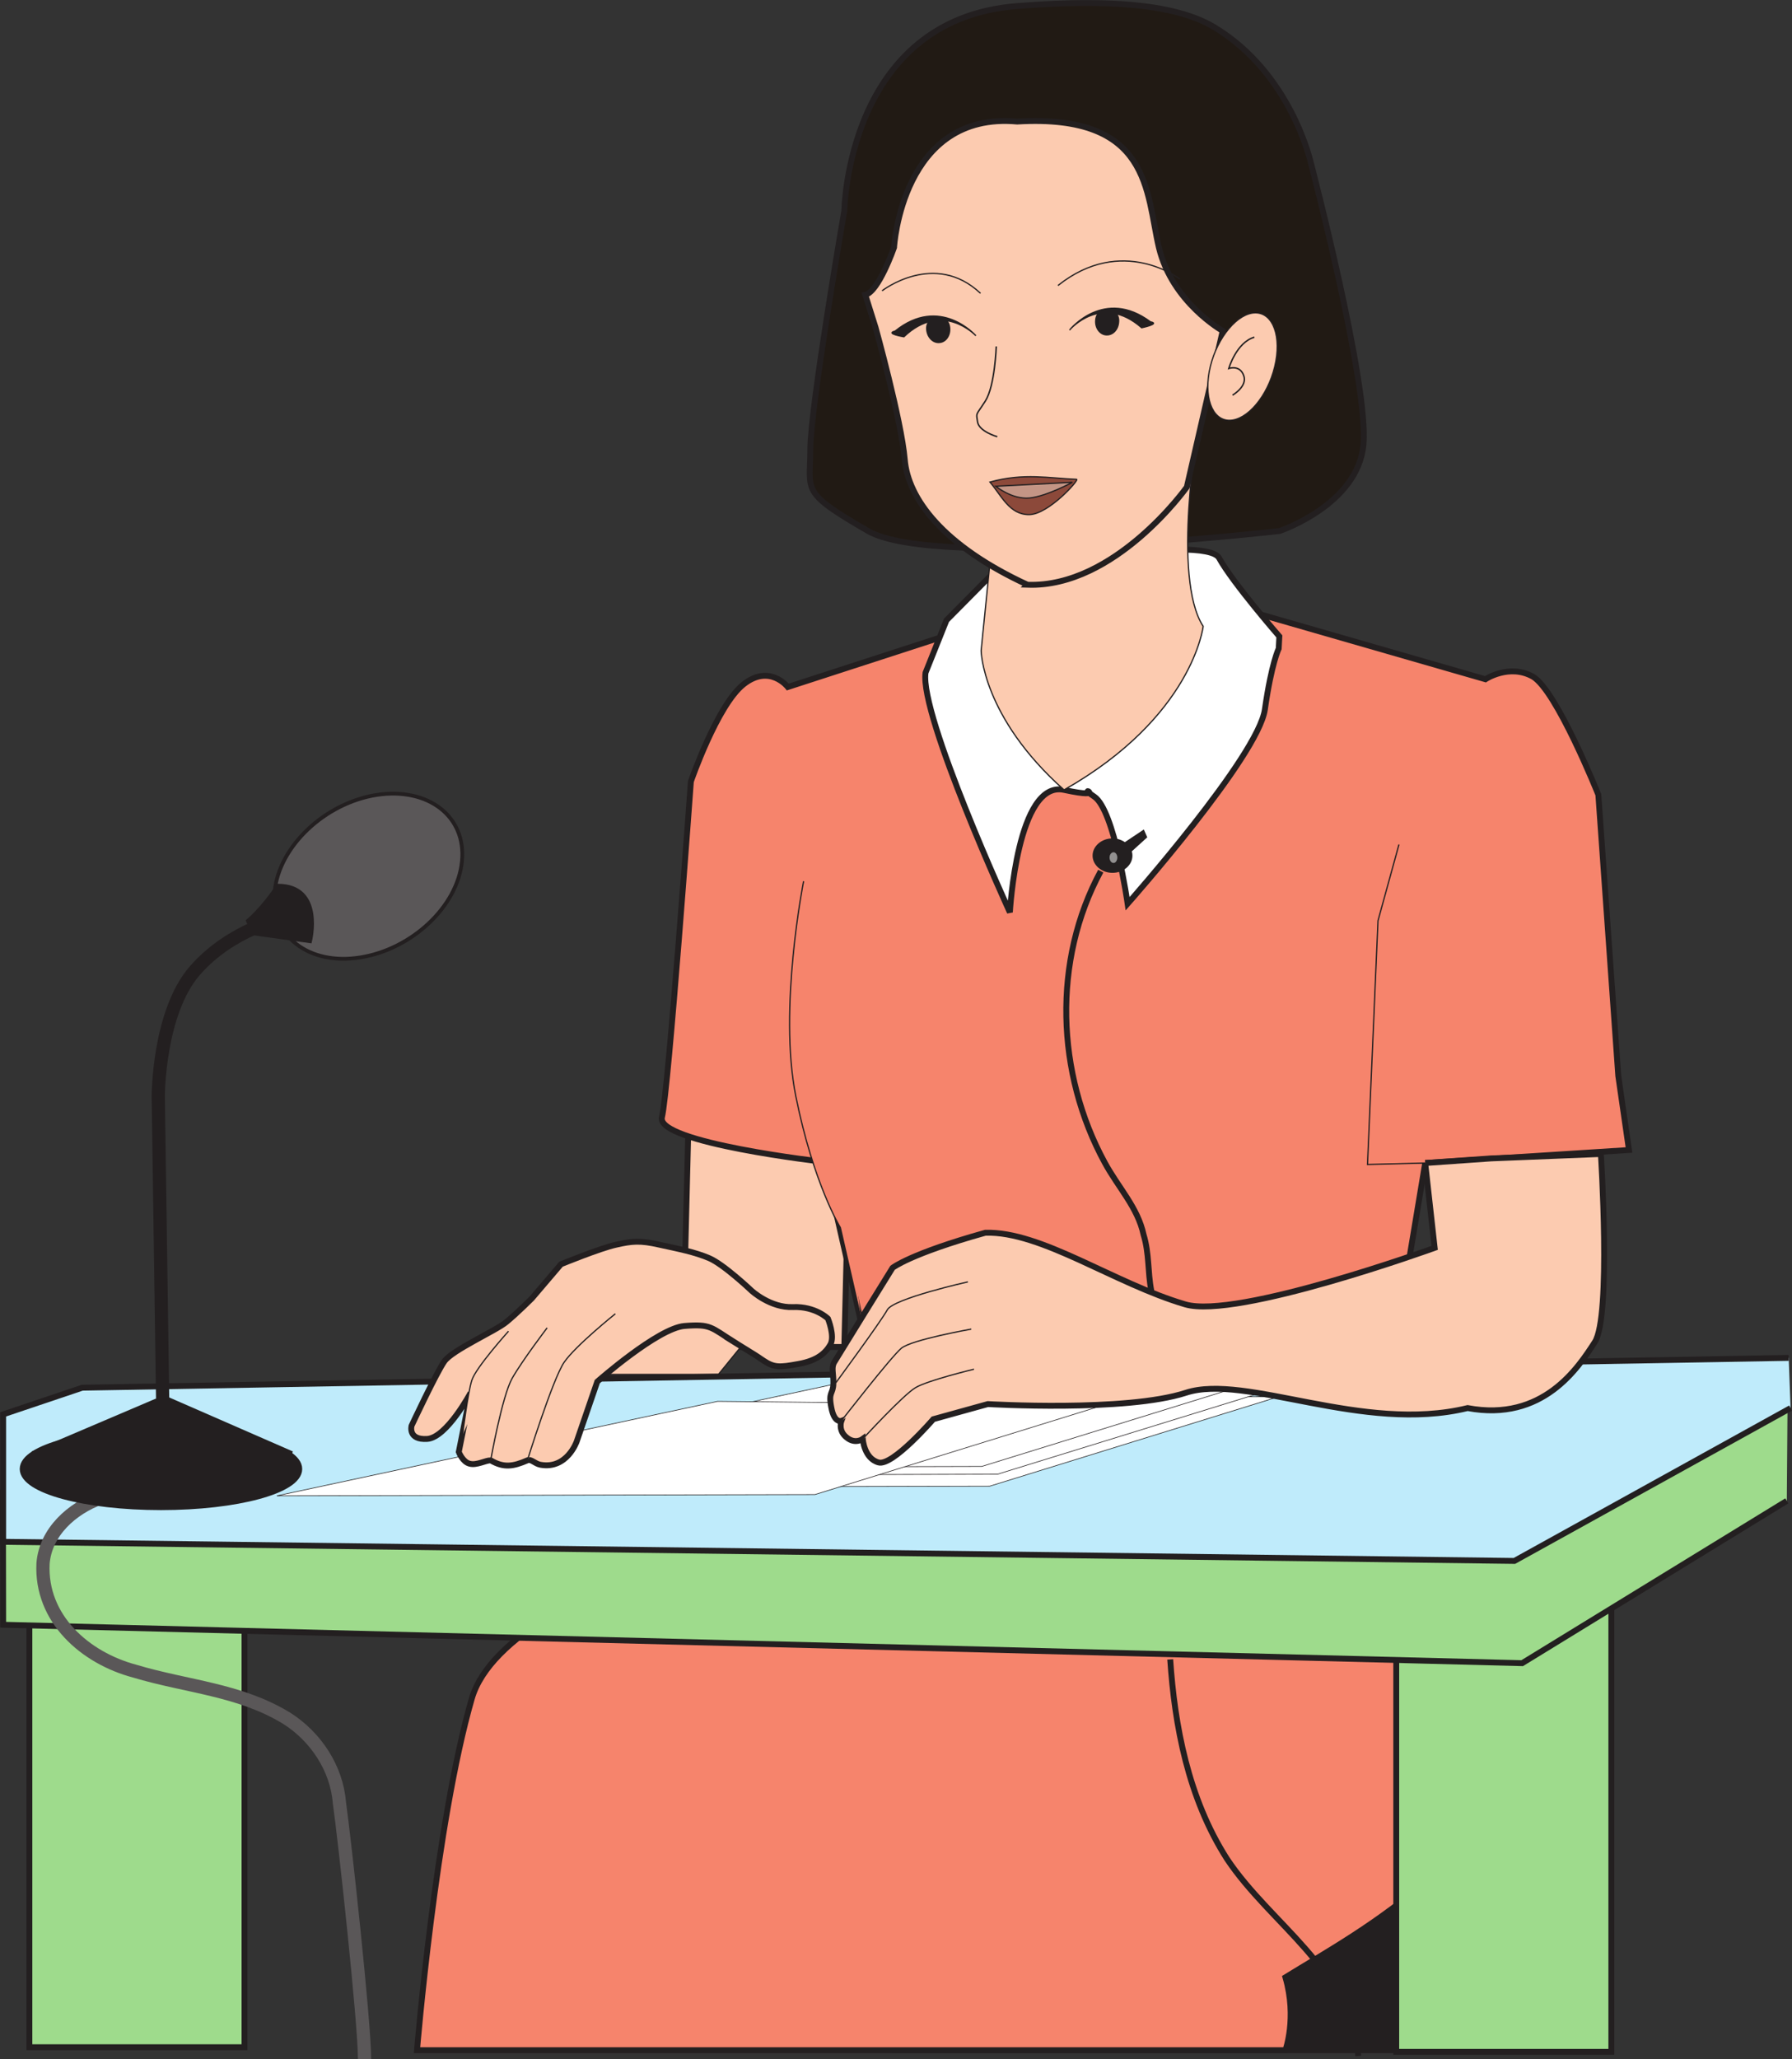
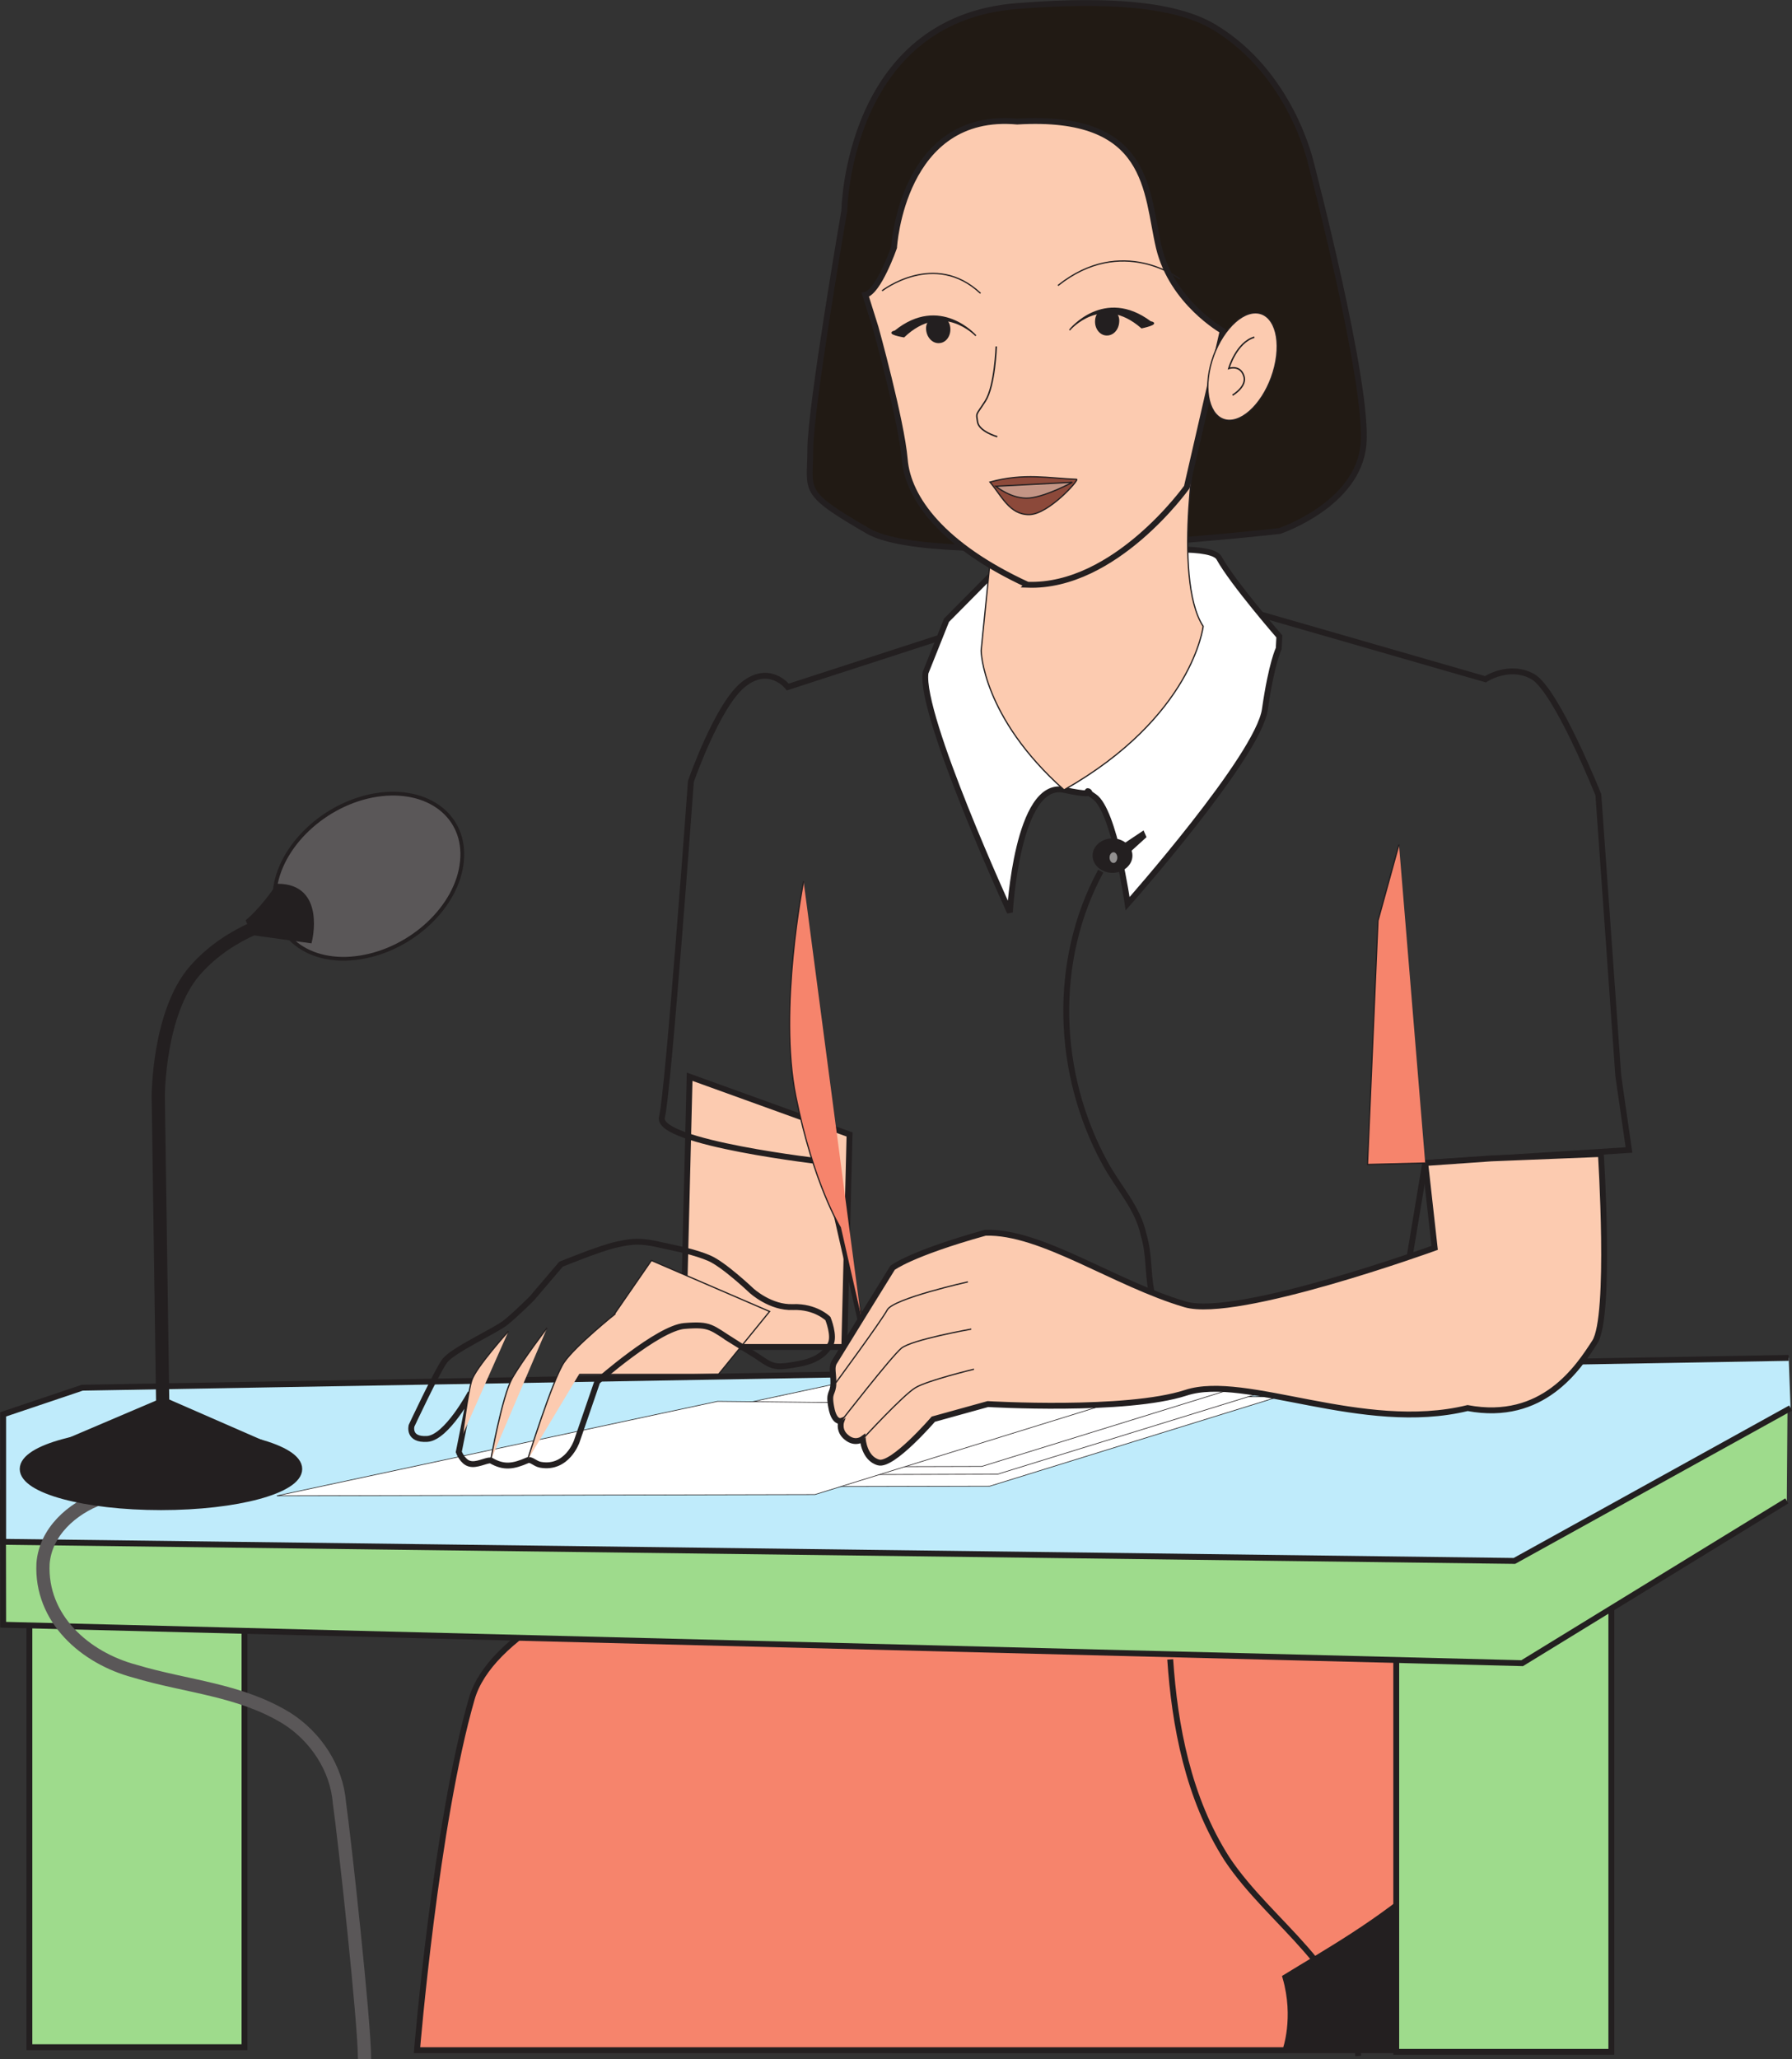
<svg xmlns="http://www.w3.org/2000/svg" width="614.794" height="706.026">
  <rect width="100%" height="100%" fill="#333333" stroke="none" />
  <path fill="#231f20" d="M543.029 703.002v-87.984H307.013v87.984H543.03" />
  <path fill="none" stroke="#231f20" stroke-width="2.016" d="M2.091 700.983zm540.938 2.019v-87.984H307.013v87.984zm0 0" />
  <path fill="#9edb8c" d="M83.884 701.99V547.12h-73.8v154.87h73.8" />
  <path fill="none" stroke="#231f20" stroke-width="2.016" d="M83.884 701.99V547.12h-73.8v154.87zm0 0" />
  <path fill="#5a5758" d="M123.556 328.311c17.782-2.809 33.407-17.496 34.918-32.902 1.586-15.41-11.52-25.559-29.3-22.825-17.715 2.809-33.34 17.567-34.922 32.903-1.512 15.41 11.59 25.633 29.304 22.824" />
  <path fill="none" stroke="#231f20" stroke-width="1.295" d="M123.556 328.311c17.782-2.809 33.407-17.496 34.918-32.902 1.586-15.41-11.52-25.559-29.3-22.825-17.715 2.809-33.34 17.567-34.922 32.903-1.512 15.41 11.59 25.633 29.304 22.824zm0 0" />
  <path fill="#f6846c" d="M305.642 512.416s-131.398 27.215-143.781 70.055c-12.387 42.914-18.793 120.531-18.793 120.531h297.934s4.035-11.02 0-24.984c25.992-16.059 80.28-44.281 78.988-93.746-1.8-70.2-28.8-97.2-28.8-97.2l-7.49-36.503-169.058 22.68-9 39.167" />
  <path fill="none" stroke="#231f20" stroke-width="2.016" d="M305.642 512.416s-131.398 27.215-143.781 70.055c-12.387 42.914-18.793 120.531-18.793 120.531h297.934s4.035-11.02 0-24.984c25.992-16.059 80.28-44.281 78.988-93.746-1.8-70.2-28.8-97.2-28.8-97.2l-7.49-36.503-169.058 22.68zm0 0" />
  <path fill="#9edb8c" d="M552.818 703.577V548.705h-73.797v154.872h73.797" />
  <path fill="none" stroke="#231f20" stroke-width="2.016" d="M552.818 703.577V548.705h-73.797v154.872zm0 0" />
  <path fill="#fccbb0" d="m236.595 369.21-2.304 92.663h55.367l1.8-72.863-54.863-19.8" />
  <path fill="none" stroke="#231f20" stroke-width="2.016" d="m236.595 369.21-2.304 92.663h55.367l1.8-72.863zm0 0" />
  <path fill="#fccbb0" d="m264.029 449.705-17.57 21.598h-49.97l27-39.094 40.54 17.496" />
  <path fill="none" stroke="#231f20" stroke-width=".431" d="m264.029 449.705-17.57 21.598h-49.97l27-39.094zm0 0" />
-   <path fill="#f6846c" d="M282.892 398.44s-57.96-6.55-55.8-15.336c2.23-8.711 9.937-115.129 9.937-115.129s9-26.062 18-33.262c9-7.199 15.262.864 15.262.864l67.898-22.032 79.2-7.199 92.23 26.567s8.136-5.399 16.199-.938c8.137 4.54 22.54 40.54 22.54 40.54l6.839 96.405 3.672 25.414-69.914 4.465-10.801 64.875-179.496 4.031-15.766-69.265" />
  <path fill="none" stroke="#231f20" stroke-width="2.016" d="M282.892 398.44s-57.96-6.55-55.8-15.336c2.23-8.711 9.937-115.129 9.937-115.129s9-26.062 18-33.262c9-7.199 15.262.864 15.262.864l67.898-22.032 79.2-7.199 92.23 26.567s8.136-5.399 16.199-.938c8.137 4.54 22.54 40.54 22.54 40.54l6.839 96.405 3.672 25.414-69.914 4.465-10.801 64.875-179.496 4.031zm0 0" />
  <path fill="#211a14" d="M416.525 9.28c-16.059-9.65-45.578-8.926-67.539-7.2-58.39 4.465-59.328 70.2-59.328 70.2s-11.664 67.465-11.664 81.863c0 14.402-3.598 14.402 19.8 27.937 23.329 13.465 141.192 0 141.192 0s27-9 28.8-29.738c1.802-20.66-18-96.262-18-96.262s-6.624-30.816-33.261-46.8" />
  <path fill="none" stroke="#231f20" stroke-width="2.016" d="M416.525 9.28c-16.059-9.65-45.578-8.926-67.539-7.2-58.39 4.465-59.328 70.2-59.328 70.2s-11.664 67.465-11.664 81.863c0 14.402-3.598 14.402 19.8 27.937 23.329 13.465 141.192 0 141.192 0s27-9 28.8-29.738c1.802-20.66-18-96.262-18-96.262s-6.624-30.816-33.261-46.8zm0 0" />
  <path fill="#fff" d="M317.525 230.682c-2.02 14.688 28.941 82.148 28.941 82.148s2.52-45.43 18.579-41.972c16.125 3.453 3.453-2.305 10.367 2.3 6.91 4.61 11.449 36.723 11.449 36.723s44.781-50.547 47.086-66.601c2.305-16.055 4.754-20.88 4.754-20.88l.215-4.175s-15.985-18.36-20.664-26.86c-4.68-8.492-76.465 4.106-76.465 4.106l-17.063 17.211-7.199 18" />
  <path fill="none" stroke="#231f20" stroke-width="2.016" d="M317.525 230.682c-2.02 14.688 28.941 82.148 28.941 82.148s2.52-45.43 18.579-41.972c16.125 3.453 3.453-2.305 10.367 2.3 6.91 4.61 11.449 36.723 11.449 36.723s44.781-50.547 47.086-66.601c2.305-16.055 4.754-20.88 4.754-20.88l.215-4.175s-15.985-18.36-20.664-26.86c-4.68-8.492-76.465 4.106-76.465 4.106l-17.063 17.211zm0 0" />
  <path fill="#fccbb0" d="M411.123 146.15s-9.215 51.84 1.656 68.618c0 0-3.527 31.031-47.734 56.09-28.153-25.059-28.442-47.738-28.442-47.738l7.559-75.313 66.96-1.656" />
  <path fill="none" stroke="#231f20" stroke-width=".431" d="M411.123 146.15s-9.215 51.84 1.656 68.618c0 0-3.527 31.031-47.734 56.09-28.153-25.059-28.442-47.738-28.442-47.738l7.559-75.313zm0 0" />
  <path fill="#fccbb0" d="M352.513 200.514c30.098 1.078 54.649-33.48 54.649-33.48l12.312-53.57s-17.351-9.72-21.886-28.583c-4.465-18.937-2.665-45.937-48.602-43.199-39.598-3.602-42.262 43.2-42.262 43.2s-5.328 15.261-9.863 16.198l3.527 11.231s8.856 31.824 10.008 45.219c1.082 13.39 13.102 29.59 42.117 42.984" />
  <path fill="none" stroke="#231f20" stroke-width="2.016" d="M352.513 200.514c30.098 1.078 54.649-33.48 54.649-33.48l12.312-53.57s-17.351-9.72-21.886-28.583c-4.465-18.937-2.665-45.937-48.602-43.199-39.598-3.602-42.262 43.2-42.262 43.2s-5.328 15.261-9.863 16.198l3.527 11.231s8.856 31.824 10.008 45.219c1.082 13.39 13.102 29.59 42.117 42.984zm0 0" />
  <path fill="#231f20" d="M334.802 115.12s-11.445-12.239-24.695.359c0 0-6.625-1.078-3.023-1.941 15.406-12.458 27.718 1.582 27.718 1.582" />
  <path fill="none" stroke="#231f20" stroke-width=".431" d="M334.802 115.12s-11.445-12.239-24.695.359c0 0-6.625-1.078-3.023-1.941 15.406-12.458 27.718 1.582 27.718 1.582zm0 0" />
  <path fill="#231f20" d="M322.42 117.424c-2.23.29-4.176-1.656-4.465-4.25-.29-2.59 1.367-4.031 3.527-4.246 2.16-.215 4.031.793 4.32 3.383.29 2.594-1.222 4.898-3.382 5.113" />
  <path fill="none" stroke="#231f20" stroke-width=".431" d="M322.42 117.424c-2.23.29-4.176-1.656-4.465-4.25-.29-2.59 1.367-4.031 3.527-4.246 2.16-.215 4.031.793 4.32 3.383.29 2.594-1.222 4.898-3.382 5.113zm0 0" />
  <path fill="#231f20" d="M367.06 113.034s10.871-12.672 24.621-.649c0 0 6.555-1.367 3.028-2.02-15.914-11.878-27.649 2.669-27.649 2.669" />
  <path fill="none" stroke="#231f20" stroke-width=".431" d="M367.06 113.034s10.871-12.672 24.621-.649c0 0 6.555-1.367 3.028-2.02-15.914-11.878-27.649 2.669-27.649 2.669zm0 0" />
  <path fill="#231f20" d="M379.513 114.83c2.235.145 4.106-1.796 4.25-4.464.215-2.59-1.511-3.887-3.672-4.032-2.16-.14-4.03.938-4.175 3.532-.215 2.59 1.441 4.824 3.597 4.964" />
  <path fill="none" stroke="#231f20" stroke-width=".431" d="M379.513 114.83c2.235.145 4.106-1.796 4.25-4.464.215-2.59-1.511-3.887-3.672-4.032-2.16-.14-4.03.938-4.175 3.532-.215 2.59 1.441 4.824 3.597 4.964zm0 0" />
  <path fill="#8c493a" d="M339.627 165.303c11.738-3.238 20.375-1.293 29.738-.937 1.008.074-9.649 12.097-16.344 12.097-6.7 0-9.363-6.406-13.394-11.16" />
  <path fill="none" stroke="#231f20" stroke-width=".431" d="M339.627 165.303c11.738-3.238 20.375-1.293 29.738-.937 1.008.074-9.649 12.097-16.344 12.097-6.7 0-9.363-6.406-13.394-11.16zm0 0" />
  <path fill="#fccbb0" d="M421.779 144.135c6.121 0 13.105-8.277 15.55-18.43 2.45-10.152-.503-18.433-6.62-18.433-6.051 0-13.036 8.281-15.48 18.433-2.45 10.153.503 18.43 6.55 18.43" />
  <path fill="none" stroke="#231f20" stroke-width=".431" d="M421.779 144.135c6.121 0 13.105-8.277 15.55-18.43 2.45-10.152-.503-18.433-6.62-18.433-6.051 0-13.036 8.281-15.48 18.433-2.45 10.153.503 18.43 6.55 18.43zm0 0" />
  <path fill="#c49585" d="m341.642 166.745 26.281-1.368s-8.71 4.75-14.687 5.399c-6.047.578-11.594-4.031-11.594-4.031" />
  <path fill="none" stroke="#231f20" stroke-width=".431" d="m341.642 166.745 26.281-1.368s-8.71 4.75-14.687 5.399c-6.047.578-11.594-4.031-11.594-4.031zm21.313-68.832c22.031-17.57 41.832-2.23 41.832-2.23m-68.399 4.894c-15.77-14.832-33.77-.864-33.77-.864" />
  <path fill="#9edb8c" d="M613.373 467.346 22.826 508.241l-21.817 3.312.075 45.574 521.136 13.176 90.793-55.656.36-47.3" />
  <path fill="none" stroke="#231f20" stroke-width="2.016" d="M613.373 467.346 22.826 508.241l-21.817 3.312.075 45.574 521.136 13.176 90.793-55.656" />
  <path fill="#bfebfb" d="m613.658 465.616-585.43 10.226-27.144 9.14v43.708l518.472 6.55 94.75-52.417-.648-17.207" />
  <path fill="none" stroke="#231f20" stroke-width="2.016" d="m613.658 465.616-585.43 10.226-27.144 9.14v43.708l518.472 6.55 94.75-52.417" />
  <path fill="#fff" d="m438.412 479.01-132.336-1.37-151.056 32.4 184.535-.433 98.856-30.598" />
  <path fill="none" stroke="#231f20" stroke-width=".215" d="m438.412 479.01-132.336-1.37-151.056 32.4 184.535-.433zm0 0" />
  <path fill="#fff" d="m441.076 474.975-132.266-1.367-151.125 32.402 184.535-.508 98.856-30.527" />
  <path fill="none" stroke="#231f20" stroke-width=".215" d="m441.076 474.975-132.266-1.367-151.125 32.402 184.535-.508zm0 0" />
  <path fill="#fff" d="m435.673 472.24-132.261-1.296-151.13 32.402 184.536-.504 98.855-30.601" />
  <path fill="none" stroke="#231f20" stroke-width=".215" d="m435.673 472.24-132.261-1.296-151.13 32.402 184.536-.504zm0 0" />
  <path fill="#fff" d="m378.365 481.89-132.195-1.368-151.2 32.398 184.61-.433 98.785-30.598" />
  <path fill="none" stroke="#231f20" stroke-width=".215" d="m378.365 481.89-132.195-1.368-151.2 32.398 184.61-.433Zm0 0" />
  <path fill="#fccbb0" d="m511.564 397.217 37.656-1.512s3.598 55.727-2.09 64.512c-5.687 8.781-17.785 27.43-43.632 22.606-36 8.785-76.102-11.95-96.621-5.254-20.594 6.695-67.97 3.886-67.97 3.886l-18.718 5.184s-13.969 16.203-18.793 14.832c-4.969-1.367-5.402-8.062-5.402-8.062s-2.59 1.945-5.543-.504c-3.024-2.375-1.801-5.688-1.801-5.688s-2.445.934-3.453-4.61c-1.082-5.542.644-4.39.719-8.28.074-3.309-.793-5.329.289-7.2 2.445-4.03 20.015-32.398 20.015-32.398s6.047-4.824 31.825-12.024c19.222-.578 44.132 17.352 68.543 24.551 17.64 5.258 85.609-19.367 85.609-19.367l-3.242-29.09 22.61-1.582" />
  <path fill="none" stroke="#231f20" stroke-width="2.016" d="m511.564 397.217 37.656-1.512s3.598 55.727-2.09 64.512c-5.687 8.781-17.785 27.43-43.632 22.606-36 8.785-76.102-11.95-96.621-5.254-20.594 6.695-67.97 3.886-67.97 3.886l-18.718 5.184s-13.969 16.203-18.793 14.832c-4.969-1.367-5.402-8.062-5.402-8.062s-2.59 1.945-5.543-.504c-3.024-2.375-1.801-5.688-1.801-5.688s-2.445.934-3.453-4.61c-1.082-5.542.644-4.39.719-8.28.074-3.309-.793-5.329.289-7.2 2.445-4.03 20.015-32.398 20.015-32.398s6.047-4.824 31.825-12.024c19.222-.578 44.132 17.352 68.543 24.551 17.64 5.258 85.609-19.367 85.609-19.367l-3.242-29.09zm0 0" />
-   <path fill="#fccbb0" d="M251.931 460.217c8.207 5.11 6.407 3.887 10.008 6.336 3.602 2.375 5.399 2.375 11.953 1.152 6.621-1.152 9.43-3.89 11.016-6.695 1.582-2.883-.863-8.86-.863-8.86s-4.25-4.245-11.954-3.956c-7.777.36-14.257-5.617-14.257-5.617s-9.575-9.075-14.543-11.16c-4.895-2.09-10.438-3.169-17.063-4.61-6.625-1.512-9.433-1.223-14.832 0-5.402 1.152-18.937 6.695-18.937 6.695l-10.008 11.739s-5.113 5.113-8.711 8.062c-3.602 3.024-18.649 9.649-21.313 13.54-2.734 3.886-11.23 22.03-11.23 22.03s-1.371 4.97 5.398 4.536c6.696-.504 14.832-15.77 14.832-15.77l-4.03 20.234s1.296 3.454 3.741 4.032c2.375.648 5.403-1.153 7.2-1.153 4.539 2.664 7.777 2.09 12.601 0 1.297-.574 2.52 1.153 4.465 1.512 9.144 1.656 12.457-7.992 12.457-7.992l7.055-20.52s20.734-18.289 29.879-19.078c9.144-.722 9 .43 17.136 5.543" />
  <path fill="none" stroke="#231f20" stroke-width="2.016" d="M251.931 460.217c8.207 5.11 6.407 3.887 10.008 6.336 3.602 2.375 5.399 2.375 11.953 1.152 6.621-1.152 9.43-3.89 11.016-6.695 1.582-2.883-.863-8.86-.863-8.86s-4.25-4.245-11.954-3.956c-7.777.36-14.257-5.617-14.257-5.617s-9.575-9.075-14.543-11.16c-4.895-2.09-10.438-3.169-17.063-4.61-6.625-1.512-9.433-1.223-14.832 0-5.402 1.152-18.937 6.695-18.937 6.695l-10.008 11.739s-5.113 5.113-8.711 8.062c-3.602 3.024-18.649 9.649-21.313 13.54-2.734 3.886-11.23 22.03-11.23 22.03s-1.371 4.97 5.398 4.536c6.696-.504 14.832-15.77 14.832-15.77l-4.03 20.234s1.296 3.454 3.741 4.032c2.375.648 5.403-1.153 7.2-1.153 4.539 2.664 7.777 2.09 12.601 0 1.297-.574 2.52 1.153 4.465 1.512 9.144 1.656 12.457-7.992 12.457-7.992l7.055-20.52s20.734-18.289 29.879-19.078c9.144-.722 9 .43 17.136 5.543zm0 0" />
  <path fill="#fccbb0" d="M211.107 450.495s-13.68 10.945-17.566 16.632c-3.891 5.688-12.602 33.625-12.602 33.625l30.168-50.257" />
  <path fill="none" stroke="#231f20" stroke-width=".431" d="M211.107 450.495s-13.68 10.945-17.566 16.632c-3.891 5.688-12.602 33.625-12.602 33.625" />
  <path fill="#fccbb0" d="M187.709 455.319s-8.57 11.234-12.028 17.355c-3.453 6.192-7.343 28.078-7.343 28.078l19.37-45.433" />
  <path fill="none" stroke="#231f20" stroke-width=".431" d="M187.709 455.319s-8.57 11.234-12.028 17.355c-3.453 6.192-7.343 28.078-7.343 28.078" />
  <path fill="#fccbb0" d="M174.459 456.471s-11.23 12.457-12.598 16.848c-1.371 4.32-3.168 18.722-3.168 18.722l15.766-35.57" />
  <path fill="none" stroke="#231f20" stroke-width=".431" d="M174.459 456.471s-11.23 12.457-12.598 16.848c-1.371 4.32-3.168 18.722-3.168 18.722" />
  <path fill="#f6846c" d="M275.693 302.178s-8.715 43.774-2.664 73.727c6.047 30.093 15.262 45 15.262 45l7.199 31.535-19.797-150.262" />
  <path fill="none" stroke="#231f20" stroke-width=".431" d="M275.693 302.178s-8.715 43.774-2.664 73.727c6.047 30.093 15.262 45 15.262 45l7.199 31.535" />
  <path fill="#f6846c" d="m479.955 289.577-7.2 26.136-3.601 83.59 19.8-.504-9-109.222" />
  <path fill="none" stroke="#231f20" stroke-width=".431" d="m479.955 289.577-7.2 26.136-3.601 83.59 19.8-.504" />
  <path fill="#fccbb0" d="M295.994 493.409s13.824-15.047 18.074-17.567c4.176-2.523 20.086-6.34 20.086-6.34l-38.16 23.907" />
  <path fill="none" stroke="#231f20" stroke-width=".431" d="M295.994 493.409s13.824-15.047 18.074-17.567c4.176-2.523 20.086-6.34 20.086-6.34" />
  <path fill="#fccbb0" d="M288.65 487.217s16.992-21.89 20.594-24.914c3.597-2.95 23.976-6.55 23.976-6.55l-44.57 31.464" />
  <path fill="none" stroke="#231f20" stroke-width=".431" d="M288.65 487.217s16.992-21.89 20.594-24.914c3.597-2.95 23.976-6.55 23.976-6.55" />
  <path fill="#fccbb0" d="M286.205 474.905s16.125-21.887 18.215-25.778c2.16-3.886 27.648-9.574 27.648-9.574l-45.863 35.352" />
  <path fill="none" stroke="#231f20" stroke-width=".431" d="M286.205 474.905s16.125-21.887 18.215-25.778c2.16-3.886 27.648-9.574 27.648-9.574" />
  <path fill="none" stroke="#231f20" stroke-width="4.535" d="M97.49 314.776s-18 3.601-30.598 18c-12.601 14.402-12.601 43.129-12.601 43.129l1.8 124.199" />
  <path fill="#231f20" d="m11.162 498.303 42.265-18 3.602-.863 43.2 18.863H11.161" />
-   <path fill="none" stroke="#231f20" stroke-width="1.295" d="m11.162 498.303 42.265-18 3.602-.863 43.2 18.863" />
  <path fill="#231f20" d="M84.892 315.713s4.969-4.031 10.367-12.168c16.2 0 11.23 19.368 11.23 19.368l-19.8-2.735-1.797-4.465" />
  <path fill="none" stroke="#231f20" stroke-width="1.008" d="M84.892 315.713s4.969-4.031 10.367-12.168c16.2 0 11.23 19.368 11.23 19.368l-19.8-2.735Zm0 0" />
  <path fill="none" stroke="#5a5758" stroke-width="4.535" d="M34.564 513.64c-9.937 3.6-18.937 11.663-19.8 22.464-.938 18.937 14.398 32.398 31.464 36.937 18 5.399 36 6.262 52.2 16.2 9.863 6.261 17.062 17.062 18 28.8 1.8 12.598 8.64 75.383 8.64 87.985" />
  <path fill="#231f20" d="M55.228 516.448c25.992 0 47.086-5.688 47.086-12.743 0-6.984-21.094-12.671-47.086-12.671-25.992 0-47.09 5.687-47.09 12.671 0 7.055 21.098 12.743 47.09 12.743" />
  <path fill="none" stroke="#231f20" stroke-width="2.735" d="M55.228 516.448c25.992 0 47.086-5.688 47.086-12.743 0-6.984-21.094-12.671-47.086-12.671-25.992 0-47.09 5.687-47.09 12.671 0 7.055 21.098 12.743 47.09 12.743zm0 0" />
  <path fill="#231f20" d="M381.673 299.08c3.672 0 6.625-2.593 6.625-5.687 0-3.098-2.953-5.688-6.625-5.688-3.671 0-6.62 2.59-6.62 5.688 0 3.094 2.949 5.687 6.62 5.687" />
  <path fill="none" stroke="#231f20" stroke-width=".431" d="M381.673 299.08c3.672 0 6.625-2.593 6.625-5.687 0-3.098-2.953-5.688-6.625-5.688-3.671 0-6.62 2.59-6.62 5.688 0 3.094 2.949 5.687 6.62 5.687zm0 0" />
  <path fill="#231f20" d="m384.338 290.08 7.992-5.328 1.008 2.305-6.98 6.336-2.02-3.313" />
-   <path fill="none" stroke="#231f20" stroke-width=".431" d="m384.338 290.08 7.992-5.328 1.008 2.305-6.98 6.336" />
  <path fill="none" stroke="#231f20" stroke-width="2.016" d="M377.642 298.721c-16.633 30.672-15.336 69.262 1.367 99.934 4.684 8.64 11.305 15.336 13.32 24.699 2.016 6.621 1.372 12.672 2.665 19.293" />
  <path fill="#929090" d="M382.037 296.92c1.293 0 2.3-1.297 2.3-2.879 0-1.511-1.007-2.808-2.3-2.808-1.371 0-2.38 1.297-2.38 2.808 0 1.582 1.009 2.88 2.38 2.88" />
  <path fill="none" stroke="#231f20" stroke-width="2.016" d="M382.037 296.92c1.293 0 2.3-1.297 2.3-2.879 0-1.511-1.007-2.808-2.3-2.808-1.371 0-2.38 1.297-2.38 2.808 0 1.582 1.009 2.88 2.38 2.88zm19.437 272.09c1.512 22.461 6.051 47.445 19.512 68.469 15.05 22.539 42.05 37.512 45 67.539" />
  <path fill="none" stroke="#231f20" stroke-width=".504" d="M430.345 115.623c-6.191 1.801-8.78 10.73-8.78 10.73s3.741-1.37 5.108 2.376c1.442 3.742-3.812 6.766-3.812 6.766m-80.715 14.257s-6.336-1.8-6.765-5.113c-.504-3.312-.649-1.941 2.664-7.125 3.312-5.187 3.742-18.723 3.742-18.723" />
</svg>